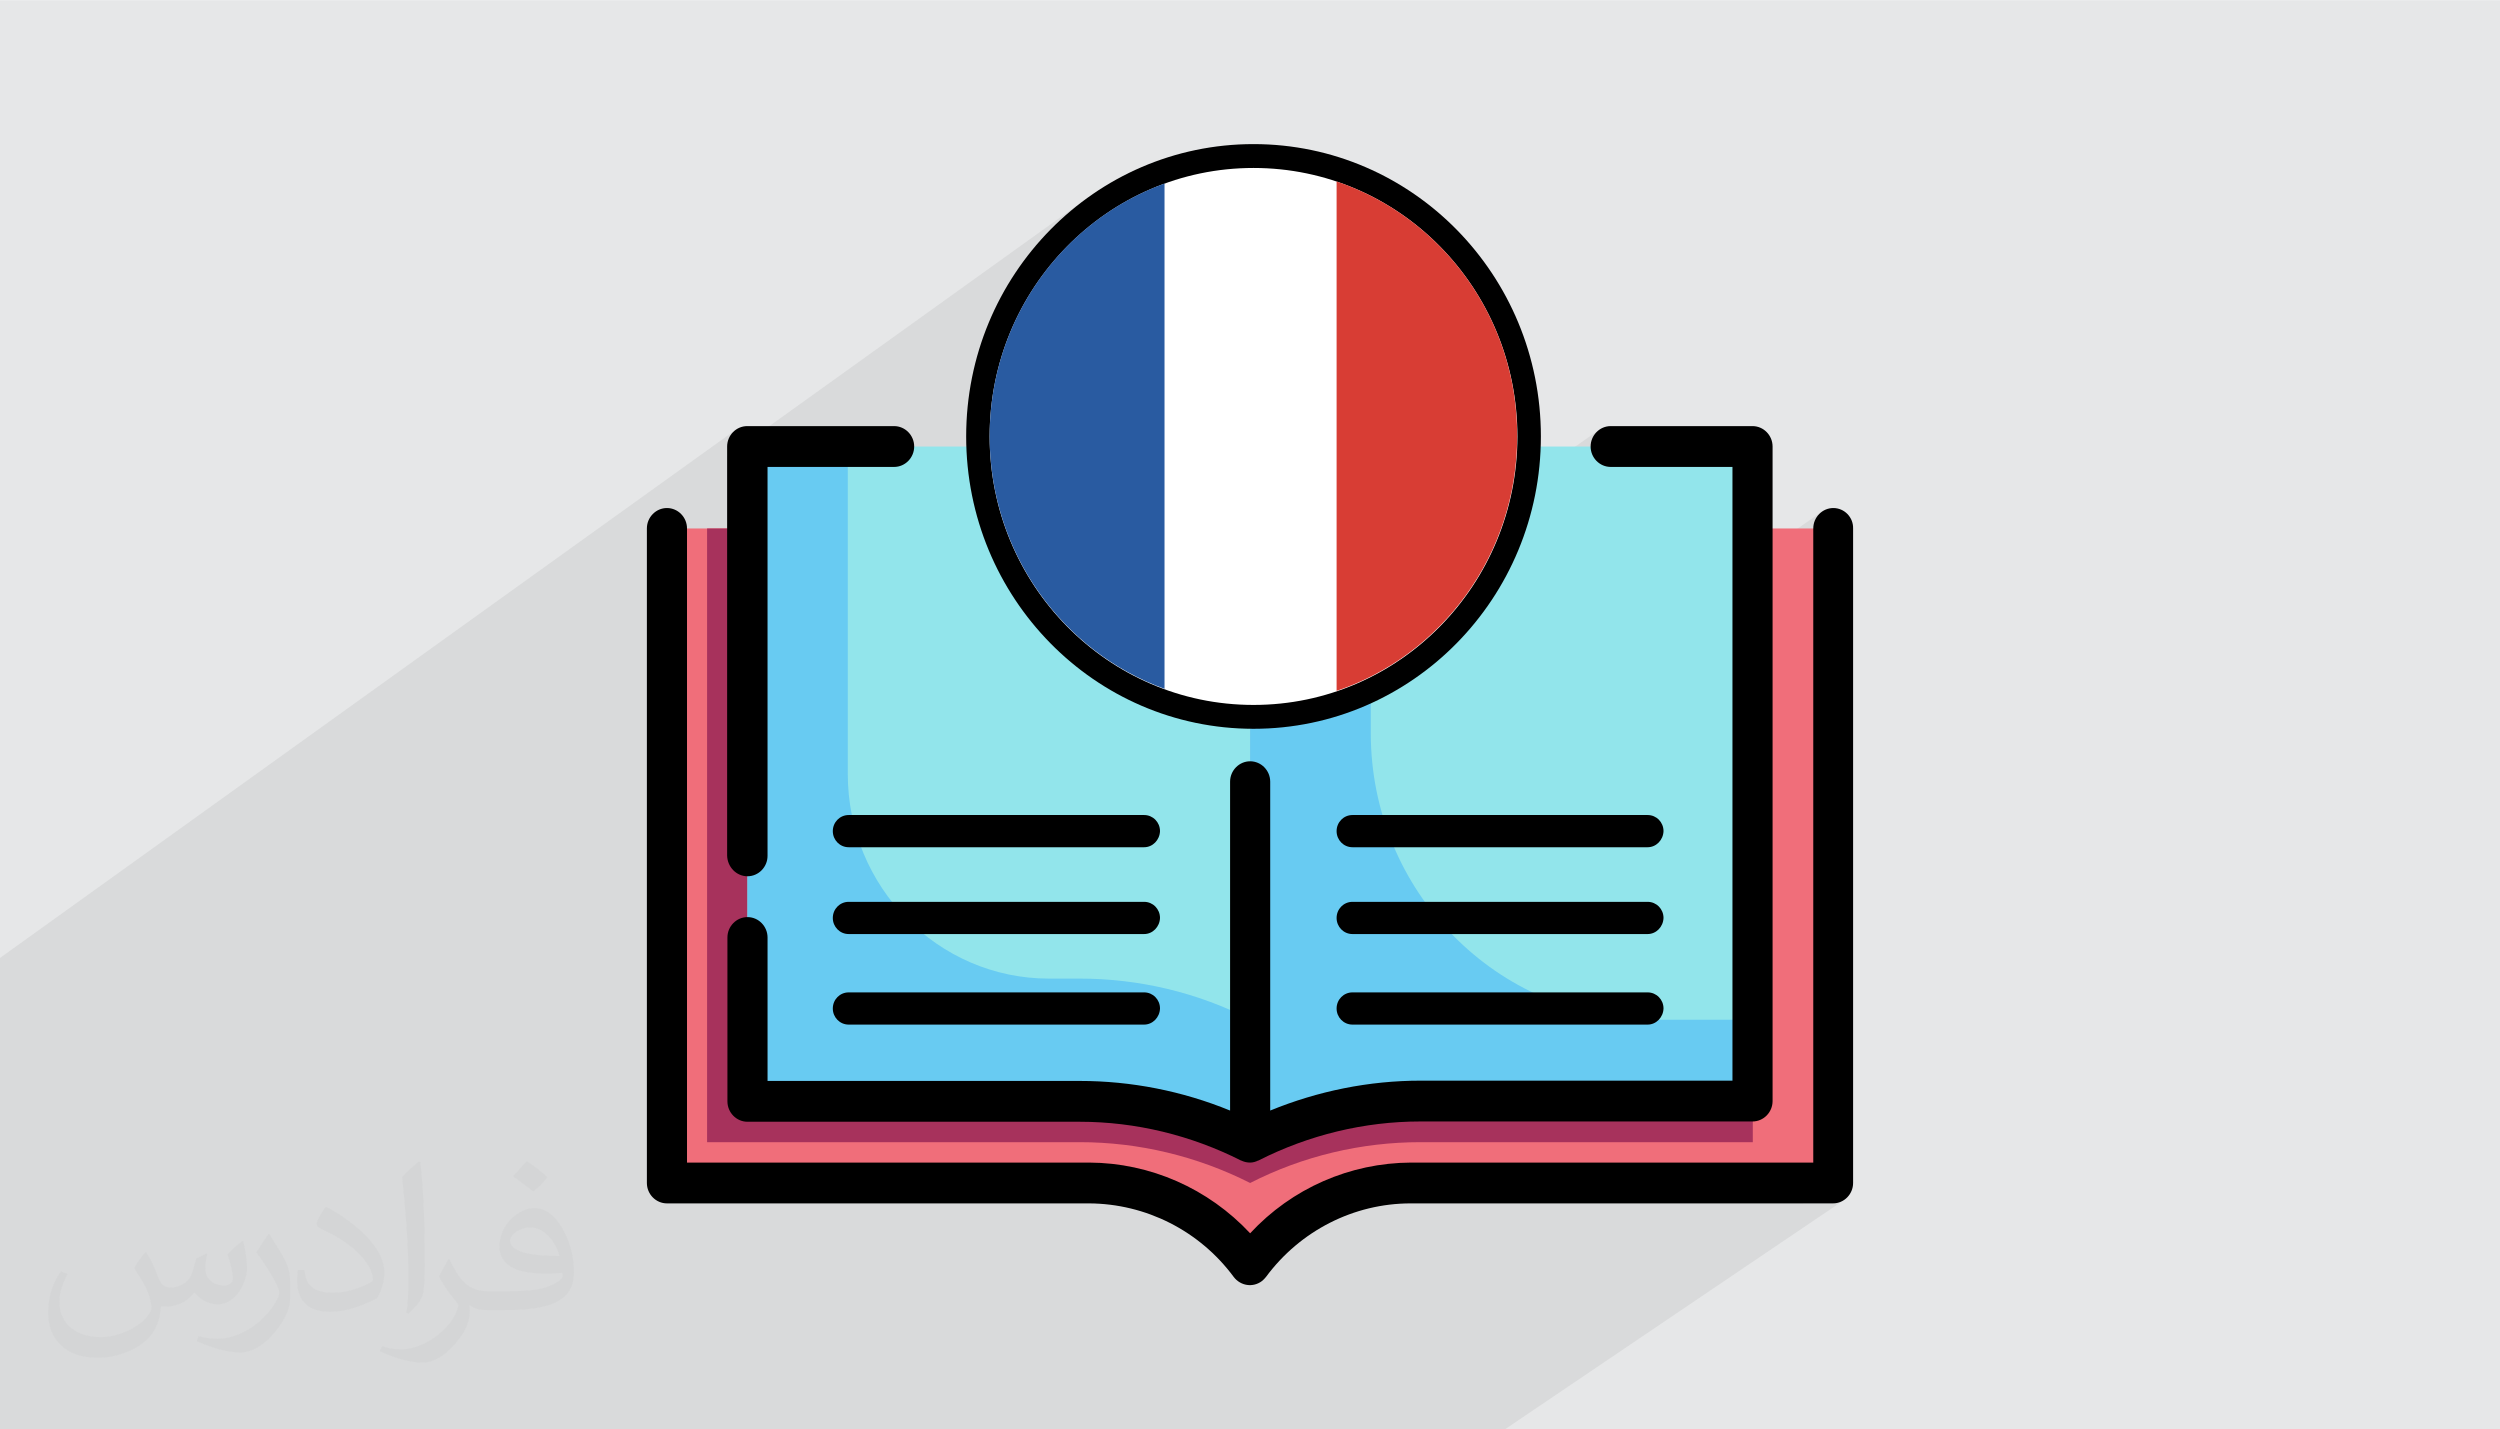
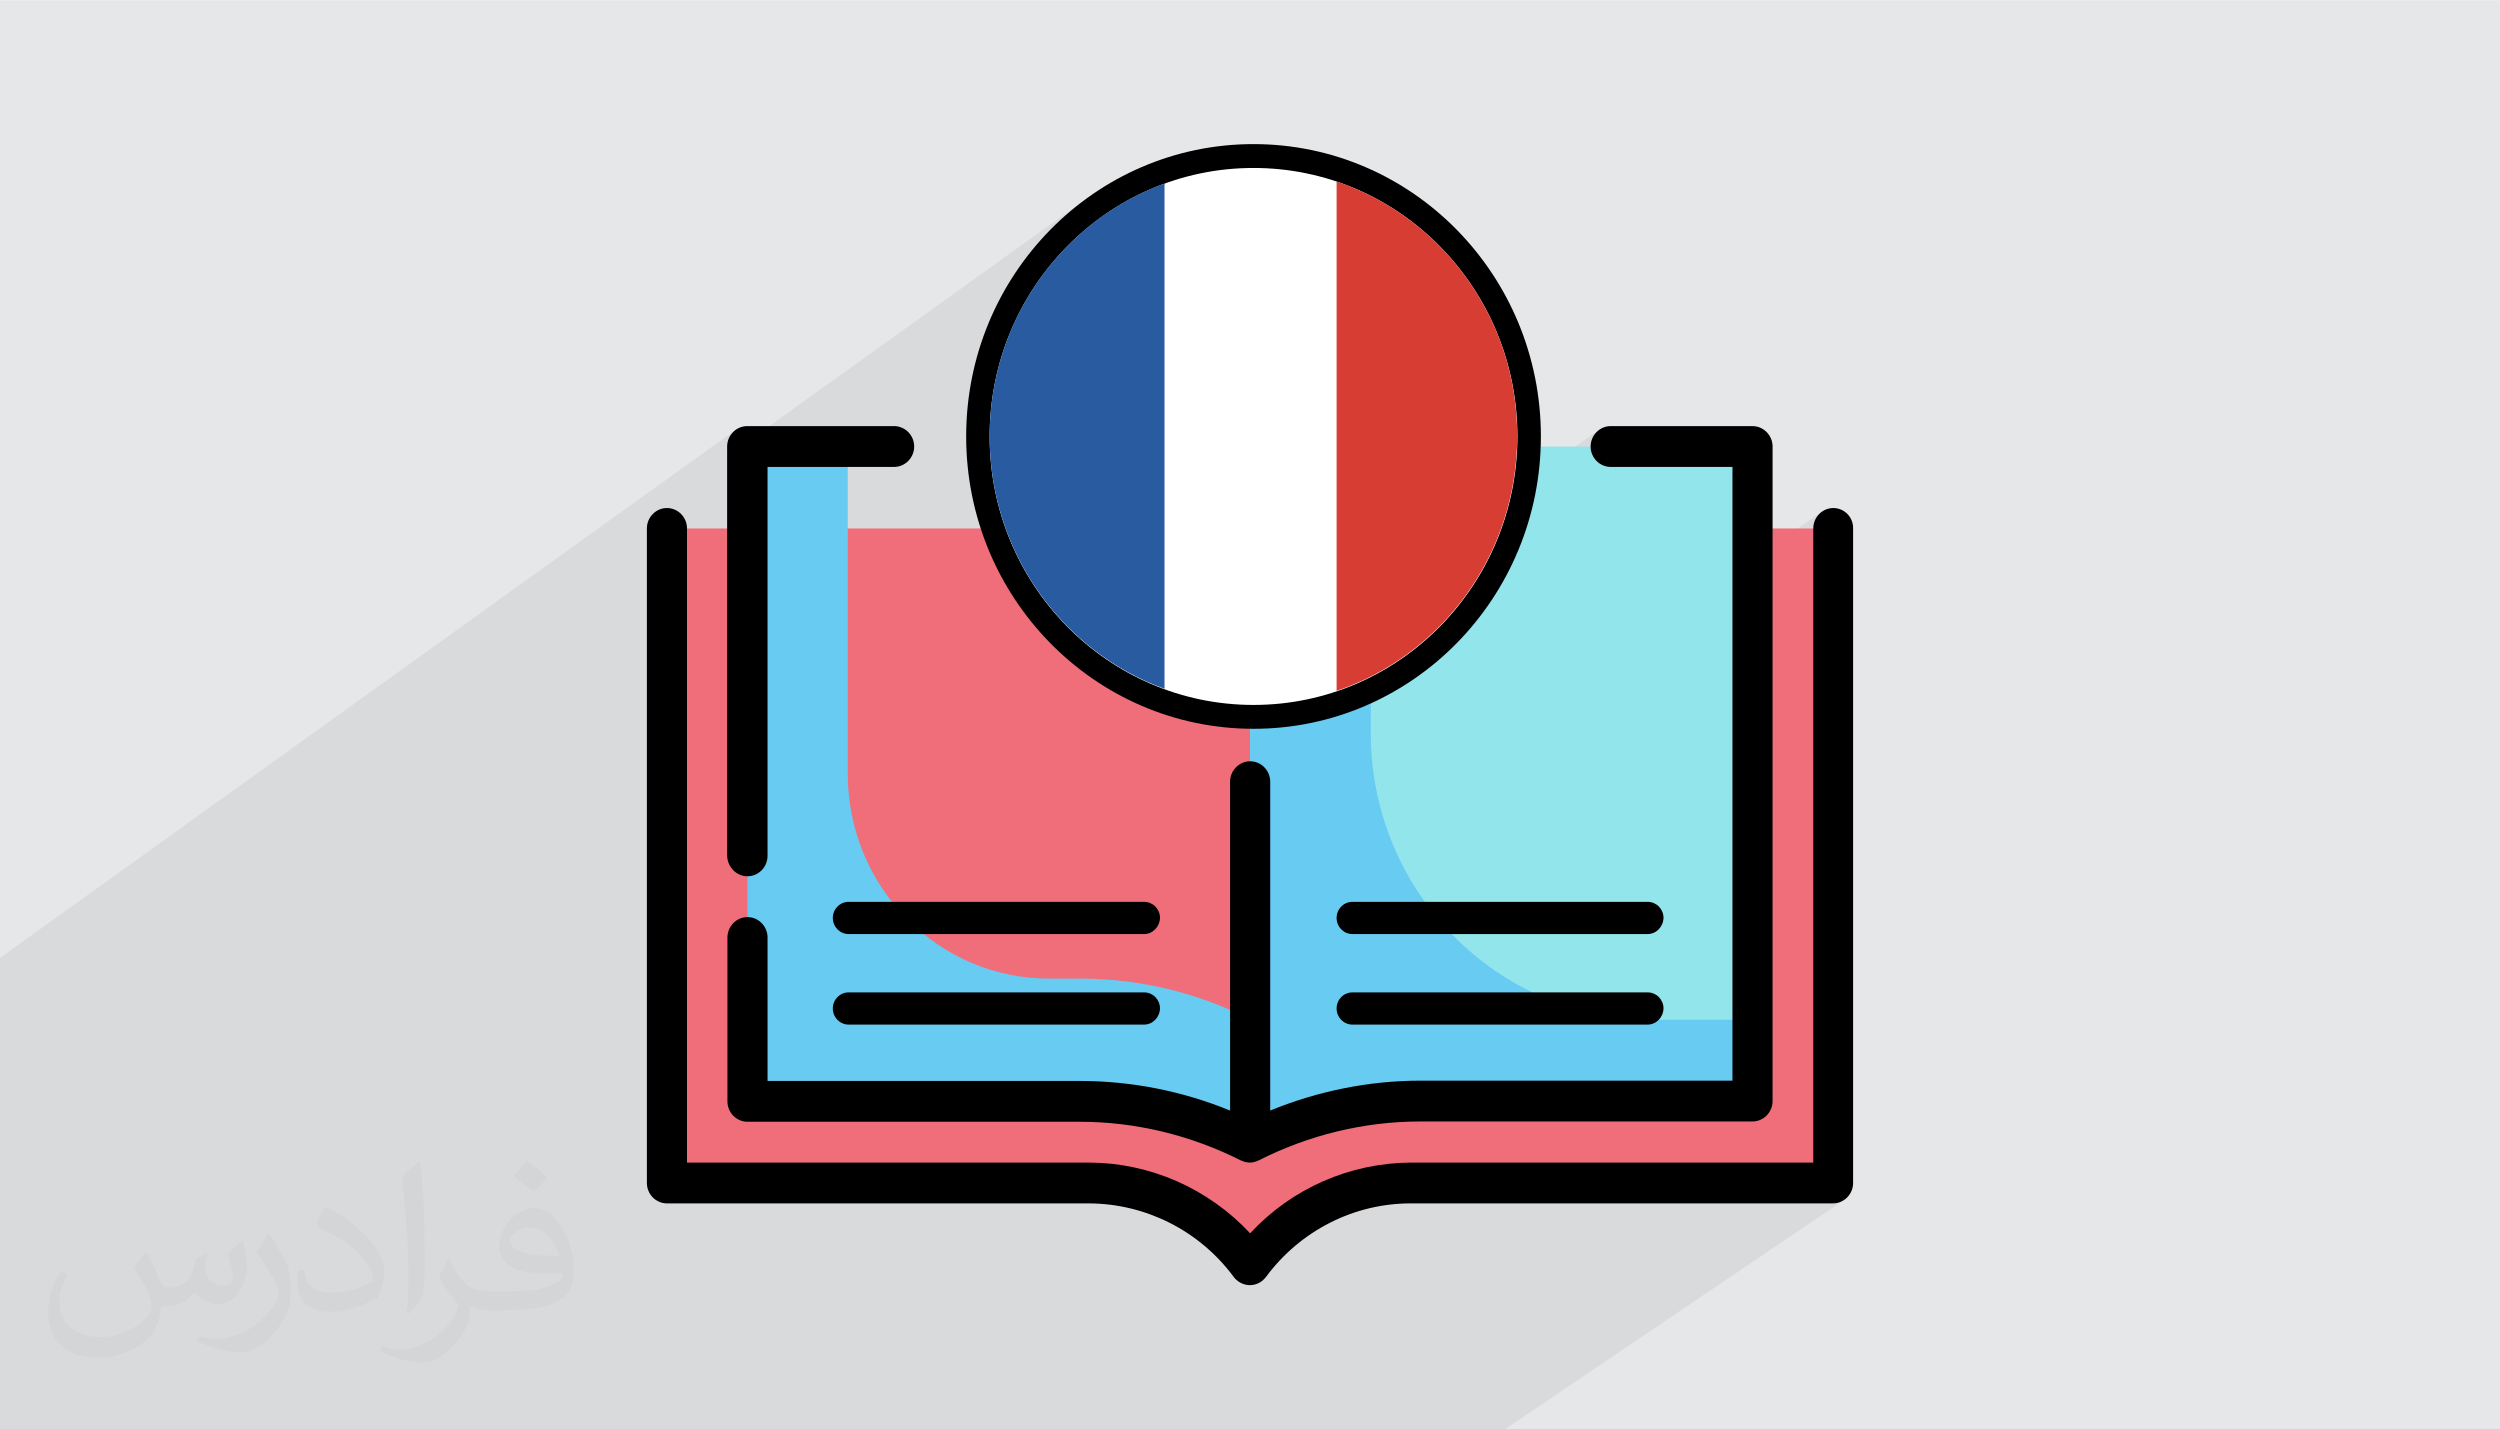
<svg xmlns="http://www.w3.org/2000/svg" xml:space="preserve" width="3.703in" height="2.117in" version="1.1" style="shape-rendering:geometricPrecision; text-rendering:geometricPrecision; image-rendering:optimizeQuality; fill-rule:evenodd; clip-rule:evenodd" viewBox="0 0 3703.33 2116.66">
  <defs>
    <style type="text/css">
   
    .fil7 {fill:black}
    .fil10 {fill:#295BA1}
    .fil6 {fill:#68CBF2}
    .fil5 {fill:#92E5EB}
    .fil4 {fill:#A7325C}
    .fil9 {fill:#D83D34}
    .fil0 {fill:#E6E7E8}
    .fil3 {fill:#F06E7A}
    .fil8 {fill:white}
    .fil2 {fill:#373435;fill-opacity:0.031}
    .fil1 {fill:#373435;fill-opacity:0.078}
   
  </style>
  </defs>
  <g id="Layer_x0020_1">
    <polygon class="fil0" points="-0,0 3703.33,0 3703.33,2116.67 -0,2116.67 " />
    <polygon class="fil1" points="765.28,2116.67 743.16,2116.67 695.55,2116.67 688.44,2116.67 648.46,2116.67 641,2116.67 631.01,2116.67 596.17,2116.67 574.5,2116.67 523.62,2116.67 508.99,2116.67 502.77,2116.67 467.93,2116.67 466.08,2116.67 455.63,2116.67 450.61,2116.67 449.62,2116.67 443.18,2116.67 441.77,2116.67 439.25,2116.67 436.65,2116.67 427.49,2116.67 412.91,2116.67 400.36,2116.67 394.43,2116.67 383.58,2116.67 349.89,2116.67 343.76,2116.67 326.11,2116.67 279.71,2116.67 257.98,2116.67 164.07,2116.67 153.99,2116.67 145.69,2116.67 138.5,2116.67 43.29,2116.67 42.87,2116.67 21.3,2116.67 0,2116.67 0,2099.54 0,2093.44 0,2088.85 0,2088.43 0,2088.38 0,2085.16 0,2078.78 0,2033.09 0,2027.92 0,2027.5 0,2027.08 0,1680.08 0,1643.22 0,1636.74 0,1559.36 0,1532.17 0,1507.01 0,1505.73 0,1490.42 0,1490.33 0,1490.27 0,1469.51 0,1455.26 0,1454.16 0,1448.41 0,1434.08 0,1418.77 1090.27,636.12 1085.87,639.82 1082.23,644.31 1079.48,649.43 1077.73,655.09 1077.13,661.17 1077.13,675.78 1618.9,287.17 1602.21,299.24 1586.13,312.09 1570.69,325.7 1555.9,340.04 1541.8,355.08 1528.43,370.8 1515.79,387.15 1503.92,404.14 1494.07,419.76 1620.83,328.94 1634.87,318.94 1638.32,316.47 1638.48,316.37 1645.03,311.7 1670.54,296.32 1697.25,282.91 1703.98,280.15 1704.72,279.79 1706.37,279.18 1725.05,271.54 1725.05,272.22 1740.65,266.42 1778.11,256.62 1816.92,250.59 1856.89,248.54 1896.85,250.59 1935.68,256.62 1973.14,266.42 1979.58,268.82 1979.95,268.56 2008.61,279.57 2036.16,292.73 2040.08,294.99 2043.24,296.54 2050.15,300.82 2062.48,307.94 2069.75,312.93 2075.46,316.47 2080.69,320.44 2087.48,325.11 2098.69,334.14 2105.56,339.37 2108.2,341.8 2111.06,344.12 2130.67,362.58 2133.32,365.03 2136.8,368.93 2153.52,387.27 2155.92,390.34 2158.55,393.28 2163.81,400.43 2172.22,411.2 2176.85,418.18 2181.06,423.89 2184.67,429.94 2189.08,436.58 2195.67,448.35 2200.64,456.68 2202.37,460.33 2204.02,463.28 2213.9,484.68 2217.11,491.46 2220.56,501.04 2227.69,520.29 2228.43,522.96 2230.25,527.99 2233.39,540.38 2236.22,550.39 2237.39,556.22 2239.89,566.11 2241.47,576.68 2242.42,581.42 2243.29,588.79 2245.81,605.61 2247.82,646.27 2245.81,686.93 2239.89,726.42 2239.74,727.03 2369.37,636.12 2364.96,639.82 2361.33,644.31 2358.57,649.43 2356.83,655.09 2356.22,661.17 2356.83,667.24 2358.57,672.91 2361.33,678.03 2364.96,682.52 2369.37,686.22 2374.41,689.02 2379.98,690.79 2385.95,691.41 2566.34,691.41 2566.34,849.79 2699.19,757.48 2694.78,761.18 2691.15,765.67 2688.39,770.79 2686.65,776.46 2686.05,782.53 2686.05,1721.89 2641.42,1752.13 2715.35,1752.13 2670.67,1782.37 2715.35,1782.37 2721.31,1781.76 2726.87,1779.98 2731.93,1777.18 2229.8,2116.67 2220.98,2116.67 2176.69,2116.67 2103.49,2116.67 1970.83,2116.67 1934.66,2116.67 1925.83,2116.67 1883.57,2116.67 1882.95,2116.67 1808.77,2116.67 1600.81,2116.67 1572.06,2116.67 1565.28,2116.67 1557.02,2116.67 1549.06,2116.67 1519.92,2116.67 1498.78,2116.67 1496.57,2116.67 1484.17,2116.67 1467.18,2116.67 1439.55,2116.67 1429.14,2116.67 1415.09,2116.67 1397.69,2116.67 1397.07,2116.67 1379.83,2116.67 1362,2116.67 1321.6,2116.67 1305.04,2116.67 1286.08,2116.67 1286.02,2116.67 1285.39,2116.67 1278.07,2116.67 1262.39,2116.67 1260.55,2116.67 1235.25,2116.67 1234.63,2116.67 1196.83,2116.67 1179.13,2116.67 1138.1,2116.67 1134.82,2116.67 1128.74,2116.67 1122.51,2116.67 1085.33,2116.67 1077.76,2116.67 1059.73,2116.67 985.09,2116.67 974.78,2116.67 941.91,2116.67 898.79,2116.67 876.64,2116.67 869.52,2116.67 838.08,2116.67 831.23,2116.67 " />
    <path class="fil2" d="M216.58 1854.73c7.07,10.89 11.65,21.35 16.12,32.98 3.33,6.66 5.1,19.35 20.7,19.35 4.57,0 11.13,-1.48 16.95,-4.76 6.56,-3.49 11.65,-8.78 14.15,-16.81l6.24 -21.35 15.19 -7.61 1.04 1.06c-2.08,8.03 -2.6,15.64 -2.6,21.78 0,17.86 15.19,24.63 27.36,24.63 7.07,0 13.31,-3.49 13.31,-10.04 0,-8.46 -3.54,-22.83 -8.01,-35.73 6.97,-7.19 14.04,-14.37 22.16,-20.3l1.25 0.64c3.54,15.33 5.52,30.33 5.52,40.37 0,9.83 -4.26,20.72 -7.8,27.91 -7.28,13.95 -20.19,25.05 -35.78,25.05 -11.86,0 -24.97,-6.13 -34.12,-17.23l-0.52 0c-8.53,10.68 -21.64,20.51 -42.86,20.51l-6.56 0c-1.04,14.17 -4.06,24.2 -8.63,33.19 -12.58,25.05 -49.93,42.7 -84.99,42.7 -48.99,0 -73.44,-28.75 -73.44,-66.91 0,-23.57 7.49,-45.56 19.14,-61.09l9.57 3.91c-7.28,14.17 -12.06,27.69 -12.06,40.8 0,35.73 28.5,52.74 61.58,52.74 30.48,0 68.34,-19.87 75.21,-42.7 -2.5,-25.06 -11.85,-36.89 -26,-59.72 4.26,-7.61 9.88,-15.33 16.65,-23.36l1.25 0 0 0 -0.01 -0zm563.93 -134.77c10.3,6.56 20.39,14.48 30.27,23.36 -5.51,7.82 -12.38,15.11 -20.91,21.35 -9.88,-8.03 -19.77,-15.01 -29.85,-22.41 6.87,-7.82 13.63,-15.54 20.49,-22.31l0 0 -0 0zm5.3 97.98c-16.65,0 -30.27,11.1 -30.27,19.35 0,17.65 33.29,23.15 73.13,22.93 -4.99,-20.72 -22.47,-42.28 -42.86,-42.28zm-37.34 94.61c21.63,0 40.57,-0.74 55.03,-4.44 16.12,-4.13 29.75,-12.37 29.75,-18.07 0,-1.48 0,-3.28 -0.52,-4.76 -9.05,0.84 -19.46,0.84 -28.5,0.84 -29.24,0 -51.7,-6.76 -60.55,-23.57 -2.29,-4.55 -3.85,-9.83 -3.85,-15.65 0,-16.17 6.87,-32.03 18.93,-42.92 10.09,-8.98 21.22,-14.69 32.56,-14.69 20.49,0 36.93,16.81 48.27,43.23 6.24,14.37 10.61,30.97 10.61,51.9 0,13.95 -3.85,25.69 -12.38,34.35 -15.92,15.75 -45.25,21.67 -90.09,21.67l-20.49 0 0 0 -5.31 0c-11.13,0 -19.14,-2.01 -25.49,-6.98l-1.04 0c0.31,2.54 0.52,5.18 0.52,7.61 0,10.25 -3.22,23.26 -10.09,33.72 -19.98,30.33 -41.61,43.44 -60.34,43.44 -18.93,0 -42.13,-7.4 -63.04,-17.02l3.74 -7.4c6.86,2.85 16.12,4.76 29.02,4.76 33.81,0 78.23,-33.09 83.85,-65.43 -1.35,-2.54 -3.54,-6.02 -6.87,-9.72 -9.88,-12.05 -16.13,-22.09 -21.95,-32.56 5.09,-9.94 9.57,-18.07 13.83,-25.26l1.77 -0.21c14.46,29.91 27.57,47.15 56.8,47.15l4.58 0 0 0 21.22 0 0 0 0.01 0zm-146.47 31.6c2.5,-13.74 2.81,-29.28 2.81,-43.66l0 -21.35c0,-39.85 -5.1,-97.88 -9.15,-135.61 7.07,-7.82 16.95,-17.02 24.76,-23.05l2.29 0.64c5.31,47.46 6.56,102.63 6.56,153.48 0,13.32 -0.52,26.32 -1.77,35.94 -0.73,11.94 -7.59,21.14 -22.26,35.09l-3.22 -1.48zm-150.73 -63c0.73,18.71 9.78,33.51 41.4,33.51 19.66,0 36.3,-5.18 54.72,-14.17 3.33,-1.48 5.1,-3.49 5.1,-5.18 0,-11.84 -8.84,-27.27 -23.72,-41.44 -14.36,-13.32 -33.6,-25.05 -51.5,-32.98 -6.04,-2.54 -8.11,-5.39 -8.11,-8.03 0,-5.39 7.07,-16.81 12.9,-24.84l1.98 -0.21c20.49,10.89 43.48,27.06 60.33,45.13 15.4,16.6 24.97,33.3 24.97,51.69 0,13.53 -3.95,26.32 -10.51,38.05 -22.47,11.63 -46.5,20.3 -70.22,20.3 -28.82,0 -48.48,-13.74 -48.48,-45.98 0,-3.49 0,-8.88 1.25,-15.85l9.88 0zm-52.12 -53.28l18 29.49c6.56,10.89 12.59,22.62 12.59,41.44l0 23.89c0,19.45 -12.17,40.17 -31.83,60.67 -15.4,13.95 -29.02,19.77 -41.61,19.77 -18.73,0 -40.15,-5.81 -64.91,-16.7l2.81 -7.4c7.8,2.11 16.95,3.91 27.98,3.91 35.57,-0.21 71.98,-26.63 88.63,-58.87 1.98,-3.7 2.81,-7.19 2.81,-9.62 0,-3.7 -2.08,-7.82 -3.54,-11.52 -9.15,-17.44 -19.25,-33.4 -30.28,-47.99 5.72,-9.41 11.55,-18.29 17.89,-27.27l1.46 0.21 0 0 0 -0z" />
    <g id="_2673764002400">
      <path class="fil3" d="M987.98 782.53l0 969.6 625.32 0c93.76,0 182.07,44.71 238.16,121.36 56.09,-76.22 144.4,-121.36 238.16,-121.36l625.74 0 0 -969.6 -1727.37 0z" />
-       <path class="fil4" d="M1868.19 782.53c-10.88,18.31 -16.32,39.18 -16.32,60.47 0,-21.29 -5.86,-42.16 -16.32,-60.47l-788.14 0 0 909.13 552.07 0c87.48,0 174.12,20.87 252.39,60.47 78.27,-40.03 164.91,-60.47 252.39,-60.47l492.22 0 0 -909.13 -728.28 0z" />
      <path class="fil5" d="M1971.16 661.17c-65.71,0 -119.29,54.08 -119.29,121.36l0 909.13c78.27,-40.03 164.91,-60.46 252.39,-60.46l492.22 0 0 -970.03 -625.32 0z" />
-       <path class="fil5" d="M1107.26 661.17l0 970.03 492.22 0c87.48,0 174.12,20.87 252.39,60.47l0 -909.14c0,-66.85 -53.15,-121.36 -119.29,-121.36l-625.32 0z" />
      <path class="fil6" d="M2030.59 1085.71l0 -424.12 -59.44 0c-65.71,0 -119.29,54.08 -119.29,121.36l0 909.14c78.27,-40.03 164.91,-60.47 252.39,-60.47l492.22 0 0 -121.36 -149 0c-230.2,-0.43 -416.88,-190.35 -416.88,-424.55z" />
      <path class="fil6" d="M1553.86 1449.37c-164.49,0 -298.01,-135.84 -298.01,-303.19l0 -485.02 -148.59 0 0 970.03 492.22 0c87.48,0 174.12,20.87 252.39,60.47l0 -181.83c-78.27,-40.03 -164.91,-60.47 -252.39,-60.47l-45.62 0z" />
      <path class="fil7" d="M2715.77 752.3c-16.33,0 -29.72,13.63 -29.72,30.23l0 939.37 -596.02 0c-89.99,0.43 -176.21,37.9 -238.16,104.75 -61.94,-66.43 -148.17,-104.33 -238.16,-104.75l-596.02 0 0 -939.37c0,-16.61 -13.39,-30.23 -29.72,-30.23 -16.32,0 -29.72,13.63 -29.72,30.23l0 969.6c0,16.61 13.39,30.23 29.72,30.23l625.32 0c84.13,0.43 163.65,40.46 214.3,109.01 10.05,13.2 28.46,16.18 41.85,5.96 2.09,-1.7 4.19,-3.83 5.86,-5.96 50.65,-68.56 130.17,-109.01 214.3,-109.01l625.74 0c16.33,0 29.72,-13.63 29.72,-30.23l0 -969.6c0.42,-16.61 -12.98,-30.23 -29.3,-30.23z" />
      <path class="fil7" d="M1107.26 1297.78c16.32,0 29.72,-13.63 29.72,-30.23l0 -576.14 187.51 0c16.33,0 29.72,-13.63 29.72,-30.24 0,-16.61 -13.39,-30.23 -29.72,-30.23l-217.65 0c-16.32,0 -29.72,13.63 -29.72,30.23l0 605.95c0.42,17.04 13.81,30.66 30.14,30.66z" />
      <path class="fil7" d="M1107.26 1661.43l492.22 0c82.87,0 164.91,20.02 238.99,57.49 0.42,0 0.84,0 1.26,0.43 3.77,1.7 7.95,2.56 12.14,2.56 4.19,0 8.37,-1.28 11.72,-2.98 0.42,0 0.83,0 1.26,-0.43 74.08,-37.48 156.12,-57.49 238.99,-57.49l492.22 0c16.33,0 29.72,-13.63 29.72,-30.23l0 -969.61c0,-16.61 -13.39,-30.23 -29.72,-30.23l-210.11 0c-16.32,0 -29.72,13.63 -29.72,30.23 0,16.61 13.39,30.24 29.72,30.24l180.4 0 0 909.13 -462.08 0c-76.18,0 -151.94,15.33 -222.67,44.29l0 -487.15c0,-16.61 -13.39,-30.23 -29.72,-30.23 -16.32,0 -29.72,13.63 -29.72,30.23l0 487.15c-70.74,-28.96 -146.49,-43.86 -222.67,-43.86l-462.5 -0 0 -212.48c0,-16.61 -13.39,-30.23 -29.72,-30.23 -16.32,0 -29.72,13.63 -29.72,30.23l0 242.72c0,16.61 13.39,30.23 29.72,30.23l0 0z" />
      <ellipse class="fil7" cx="1856.89" cy="646.26" rx="425.67" ry="433.06" />
      <ellipse class="fil8" cx="1856.89" cy="646.26" rx="390.93" ry="397.72" />
      <path class="fil9" d="M1979.95 268.56l0 754.56c155.28,-52.38 267.46,-201.41 267.46,-377.28 0.42,-175.44 -111.76,-324.48 -267.46,-377.28z" />
      <path class="fil10" d="M1725.05 271.54c-151.09,54.93 -259.08,201.84 -259.08,374.3 0,172.46 107.98,319.37 259.08,374.3l0 -748.6z" />
      <g>
-         <path class="fil7" d="M1694.91 1254.77l-437.81 0c-12.98,0 -23.44,-10.65 -23.44,-23.85l0 0c0,-13.2 10.46,-23.85 23.44,-23.85l437.81 0c12.98,0 23.44,10.65 23.44,23.85l0 0c-0.42,13.2 -10.88,23.85 -23.44,23.85z" />
        <path class="fil7" d="M1694.91 1383.37l-437.81 0c-12.98,0 -23.44,-10.65 -23.44,-23.85l0 0c0,-13.2 10.46,-23.85 23.44,-23.85l437.81 0c12.98,0 23.44,10.65 23.44,23.85l0 0c-0.42,13.2 -10.88,23.85 -23.44,23.85z" />
        <path class="fil7" d="M1694.91 1517.5l-437.81 0c-12.98,0 -23.44,-10.65 -23.44,-23.85l0 0c0,-13.2 10.46,-23.85 23.44,-23.85l437.81 0c12.98,0 23.44,10.65 23.44,23.85l0 0c-0.42,13.2 -10.88,23.85 -23.44,23.85z" />
      </g>
      <g>
-         <path class="fil7" d="M2440.78 1254.77l-437.39 0c-12.97,0 -23.44,-10.65 -23.44,-23.85l0 0c0,-13.2 10.46,-23.85 23.44,-23.85l437.39 0c12.98,0 23.44,10.65 23.44,23.85l0 0c-0.42,13.2 -10.88,23.85 -23.44,23.85z" />
        <path class="fil7" d="M2440.78 1383.37l-437.39 0c-12.97,0 -23.44,-10.65 -23.44,-23.85l0 0c0,-13.2 10.46,-23.85 23.44,-23.85l437.39 0c12.98,0 23.44,10.65 23.44,23.85l0 0c-0.42,13.2 -10.88,23.85 -23.44,23.85z" />
        <path class="fil7" d="M2440.78 1517.5l-437.39 0c-12.97,0 -23.44,-10.65 -23.44,-23.85l0 0c0,-13.2 10.46,-23.85 23.44,-23.85l437.39 0c12.98,0 23.44,10.65 23.44,23.85l0 0c-0.42,13.2 -10.88,23.85 -23.44,23.85z" />
      </g>
    </g>
  </g>
</svg>